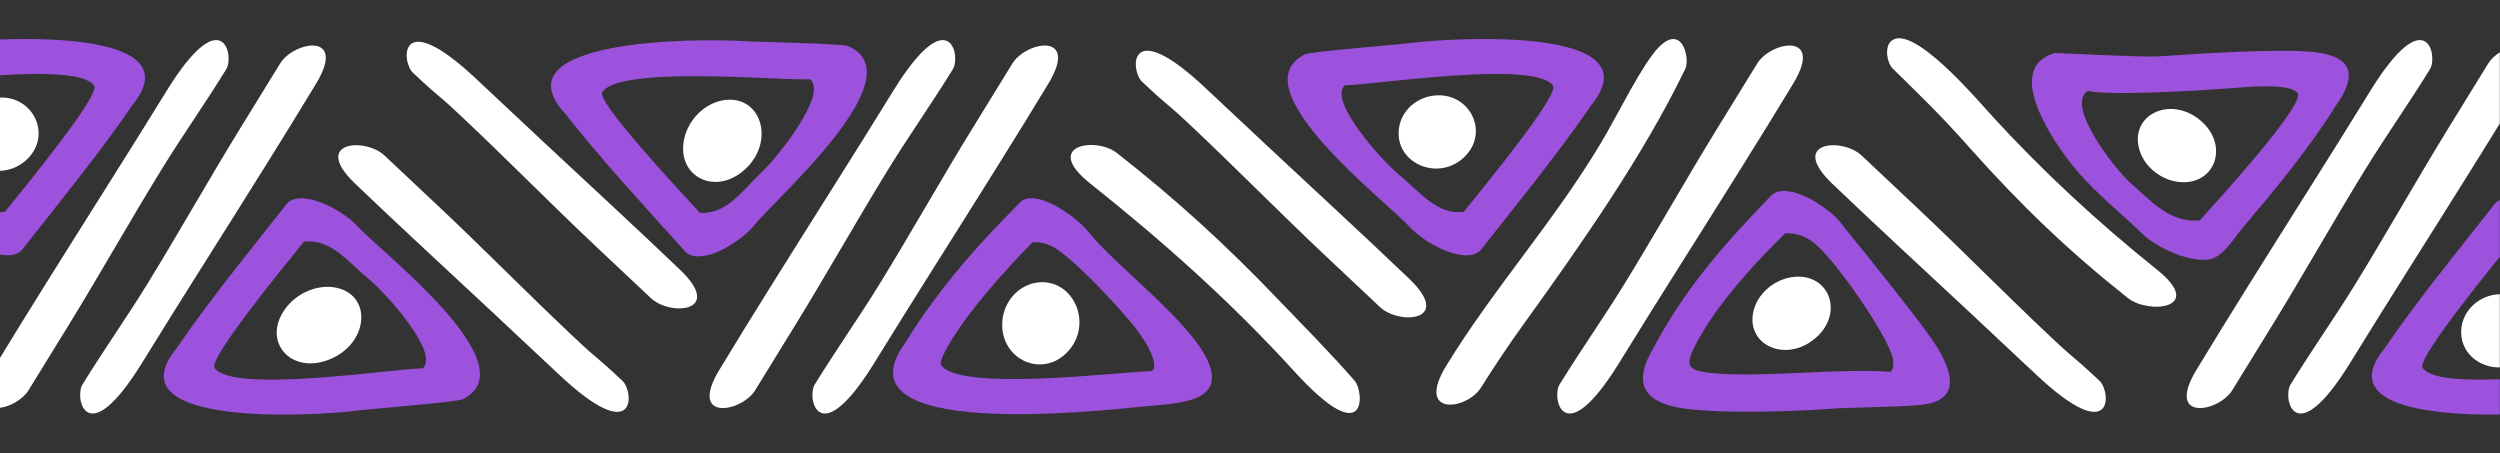
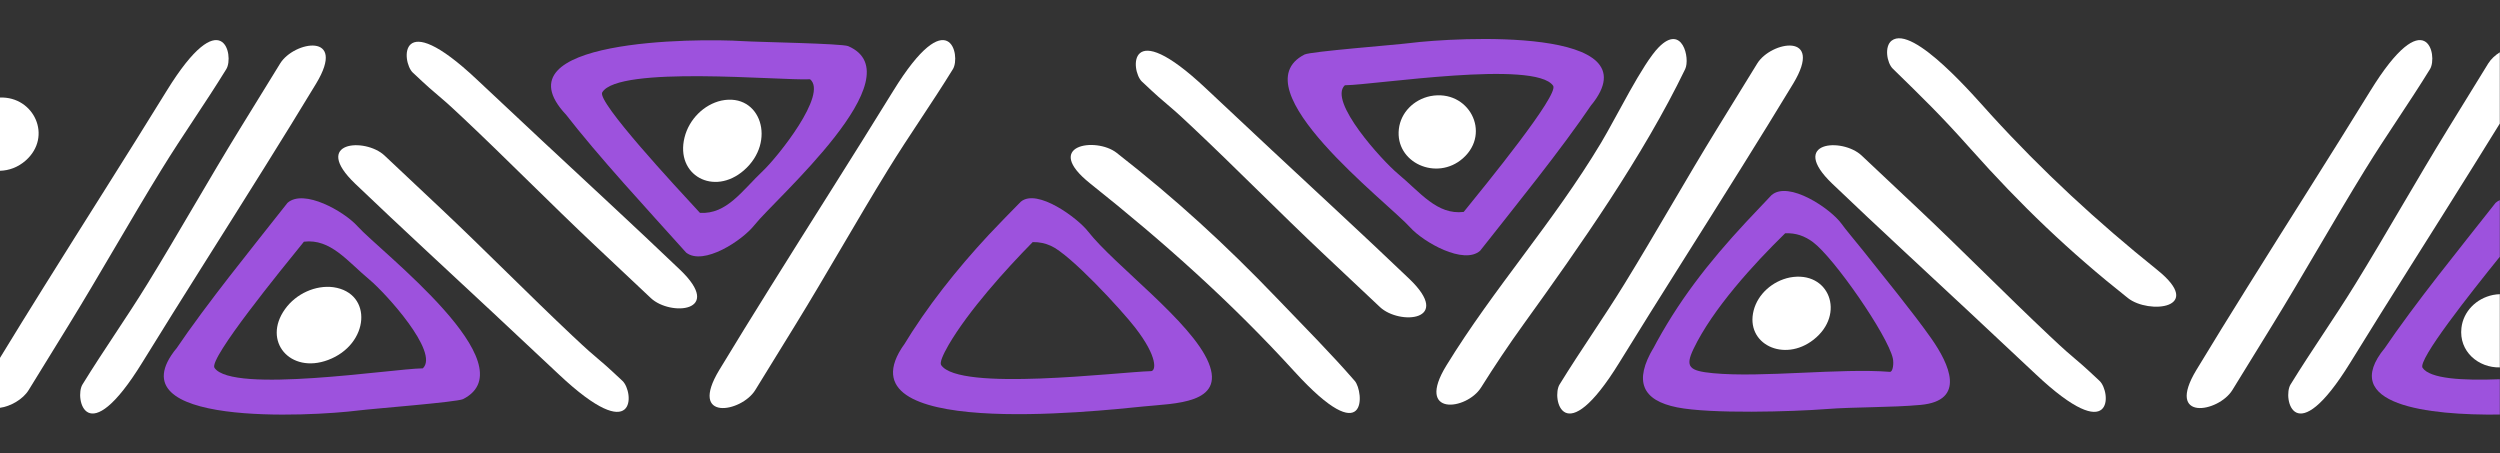
<svg xmlns="http://www.w3.org/2000/svg" fill="#000000" height="85.3" preserveAspectRatio="xMidYMid meet" version="1" viewBox="0.0 -7.2 470.3 85.3" width="470.3" zoomAndPan="magnify">
  <rect x="0.0" y="-7.2" width="470.3" height="85.3" fill="#333333" stroke="none" />
  <g>
    <g id="change1_1">
      <path clip-rule="evenodd" d="M470.264,48.141v13.773 c-3.989,0.102-7.739-2.978-7.218-7.447c0.358-3.059,2.762-5.525,5.933-6.18 C469.418,48.203,469.847,48.154,470.264,48.141L470.264,48.141z" fill="#ffffff" fill-rule="evenodd" />
    </g>
    <g id="change2_1">
      <path clip-rule="evenodd" d="M67.254,35.361c4.226,4.703,32.343,26.145,19.869,32.516 c-1.129,0.576-17.01,1.801-19.691,2.141c-8.863,1.123-46.431,3.174-34.193-11.742l-0.296,0.44 c6.063-8.969,14.313-19.068,21.141-27.752C57.142,28.252,64.741,32.564,67.254,35.361L67.254,35.361z M57.175,38.267 c-4.122,5.082-17.974,22.049-16.825,23.732c3.348,4.912,33.512,0.164,39.117,0.098c0.043-0.002,0.061,0,0.069,0 c3.208-3.004-7.111-14.252-9.966-16.631C65.324,41.929,62.198,37.666,57.175,38.267L57.175,38.267z" fill="#9d52dd" fill-rule="evenodd" />
    </g>
    <g id="change1_2">
      <path d="M15.511,65.136c4.123-6.691,8.114-12.271,12.236-18.965 c5.764-9.361,11.659-19.838,17.424-29.197c2.51-4.076,5.018-8.156,7.531-12.23 c2.606-4.227,12.646-5.955,6.774,3.772c-3.147,5.215-6.363,10.395-9.586,15.566 C42.209,36.404,34.376,48.639,26.763,61C16.227,78.109,13.984,67.617,15.511,65.136L15.511,65.136z" fill="#ffffff" />
    </g>
    <g id="change1_3">
      <path d="M117.11,64.465c-5.799-5.457-3.614-3.027-9.412-8.486 c-8.111-7.633-16.651-16.312-24.762-23.947c-3.533-3.324-7.063-6.65-10.597-9.973 c-3.665-3.447-13.835-2.662-5.521,5.301c4.458,4.268,8.97,8.486,13.49,12.697 c10.765,10.023,14.099,13.086,24.808,23.164C119.94,77.174,119.26,66.488,117.11,64.465L117.11,64.465z" fill="#ffffff" />
    </g>
    <g id="change2_2">
      <path clip-rule="evenodd" d="M141.932,35.135c3.901-4.949,30.517-28.055,17.639-33.654 c-1.165-0.506-17.096-0.766-19.794-0.943c-8.921-0.582-46.549-0.35-33.334,13.795l-0.325-0.42 c6.655,8.582,15.567,18.158,22.965,26.41C132.319,42.842,139.613,38.078,141.932,35.135L141.932,35.135z M131.677,32.846c-4.456-4.822-19.42-20.912-18.387-22.664c3.009-5.104,33.431-2.195,39.03-2.469 c0.043-0.004,0.061-0.004,0.07-0.006c3.404,2.803-6.138,14.656-8.827,17.201 C139.564,28.697,136.732,33.141,131.677,32.846L131.677,32.846z" fill="#9d52dd" fill-rule="evenodd" />
    </g>
    <g id="change1_4">
      <path d="M179.265,5.797c-4.122,6.691-8.114,12.271-12.235,18.965 c-5.765,9.361-11.66,19.836-17.425,29.197c-2.51,4.076-5.018,8.154-7.531,12.23 c-2.606,4.225-12.645,5.955-6.773-3.772c3.147-5.215,6.363-10.395,9.587-15.568 c7.68-12.32,15.515-24.557,23.126-36.916C178.549-7.176,180.793,3.316,179.265,5.797L179.265,5.797z" fill="#ffffff" />
    </g>
    <g id="change1_5">
      <path d="M77.666,6.469c5.8,5.457,3.614,3.027,9.412,8.486c8.111,7.633,16.652,16.312,24.763,23.947 c3.532,3.324,7.062,6.65,10.596,9.973c3.665,3.445,13.835,2.66,5.521-5.301 c-4.458-4.269-8.97-8.486-13.489-12.695c-10.766-10.025-14.1-13.088-24.809-23.166 C74.836-6.24,75.517,4.447,77.666,6.469L77.666,6.469z" fill="#ffffff" />
    </g>
    <g id="change2_3">
      <path clip-rule="evenodd" d="M204.676,36.33c4.962,6.363,19.544,17.035,22.69,24.719 c3.163,7.725-6.421,7.627-12.171,8.207c-9.171,0.926-57.845,6.275-45.081-11.703 c-0.092,0.15-0.183,0.307-0.274,0.459c4.528-7.494,10.105-14.514,16.155-21.027 c2.042-2.164,4.078-4.254,6.036-6.234C195.108,28.156,202.781,33.869,204.676,36.33L204.676,36.33z M194.272,38.342c-5.144,5.225-12.07,12.926-15.811,19.324c-1.122,1.947-1.708,3.363-1.417,3.803 c3.354,5.053,33.245,1.326,39.482,1.15c0.924-0.025,1.359-2.594-2.984-8.195 c-2.632-3.397-12.184-13.742-15.844-15.377C196.665,38.58,195.54,38.318,194.272,38.342L194.272,38.342z" fill="#9d52dd" fill-rule="evenodd" />
    </g>
    <g id="change1_6">
-       <path d="M153.265,65.136c4.122-6.691,8.114-12.271,12.234-18.965 c5.765-9.361,11.66-19.838,17.425-29.197c2.51-4.076,5.019-8.156,7.531-12.23 c2.605-4.227,12.645-5.955,6.774,3.772c-3.148,5.215-6.363,10.395-9.588,15.566 c-7.68,12.322-15.514,24.557-23.126,36.918C153.981,78.109,151.736,67.617,153.265,65.136L153.265,65.136z" fill="#ffffff" />
-     </g>
+       </g>
    <g id="change1_7">
      <path d="M254.862,64.465c-4.57-5.262-9.563-10.266-14.587-15.506 c-9.761-10.182-19.124-18.744-30.213-27.41c-3.919-3.064-14.056-1.457-4.96,5.781 c13.893,11.051,26.581,22.387,38.398,35.352C257.425,77.961,256.586,66.465,254.862,64.465L254.862,64.465z" fill="#ffffff" />
    </g>
    <g id="change2_4">
      <path clip-rule="evenodd" d="M265.274,35.572 c-4.225-4.701-32.342-26.145-19.867-32.516c1.128-0.576,17.009-1.801,19.689-2.141 c8.864-1.125,46.432-3.176,34.195,11.742l0.296-0.438c-6.064,8.967-14.314,19.066-21.142,27.75 C275.387,42.681,267.788,38.371,265.274,35.572L265.274,35.572z M275.354,32.666 c4.122-5.082,17.974-22.049,16.824-23.732c-3.347-4.912-33.511-0.164-39.115-0.098c-0.043,0.002-0.062,0-0.07,0 c-3.209,3.002,7.11,14.252,9.964,16.629C267.205,29.004,270.331,33.267,275.354,32.666L275.354,32.666z" fill="#9d52dd" fill-rule="evenodd" />
    </g>
    <g id="change1_8">
      <path d="M317.017,5.797c-7.908,16.365-19.742,33.207-30.421,48.02 c-2.779,3.853-5.454,7.856-7.972,11.869c-2.719,4.334-12.442,5.508-6.535-4.119 c8.976-14.625,20.112-26.902,29.104-41.902c2.894-4.83,7.786-14.885,10.871-18 C316.473-2.789,317.978,3.779,317.017,5.797L317.017,5.797z" fill="#ffffff" />
    </g>
    <g id="change1_9">
      <path d="M214.827,8.156c5.8,5.457,3.614,3.027,9.412,8.486c8.111,7.633,16.651,16.312,24.761,23.947 c3.534,3.324,7.064,6.652,10.597,9.975c3.666,3.443,13.836,2.658,5.522-5.303 c-4.458-4.268-8.971-8.486-13.49-12.695c-10.765-10.025-14.1-13.088-24.808-23.166 C211.998-4.553,212.678,6.135,214.827,8.156L214.827,8.156z" fill="#ffffff" />
    </g>
    <g id="change2_5">
      <path clip-rule="evenodd" d="M346.435,34.902c0.736,1.037,2.314,2.889,4.212,5.25 c3.702,4.684,9.233,11.426,12.662,16.307c3.399,4.838,6.605,11.717-2.004,12.512 c-5.476,0.506-12.449,0.371-17.71,0.779c-6.436,0.5-21.765,0.938-28.064-0.31 c-6.659-1.318-8.207-4.949-4.455-11.24c-0.089,0.172-0.176,0.342-0.264,0.516 c4.774-9.129,10.563-16.508,17.642-24.127c1.643-1.752,3.251-3.443,4.783-5.061 C336.438,26.701,344.357,32.027,346.435,34.902L346.435,34.902z M335.823,36.687 c-5.967,5.832-13.635,14.244-17.229,21.732c-1.64,3.416-0.839,4.156,3.691,4.588 c9.196,0.875,24.033-0.996,33.231-0.254c0.607,0.049,0.761-1.652,0.569-2.523 c-0.951-4.316-11.004-18.871-15.019-21.873C339.526,37.205,337.843,36.59,335.823,36.687L335.823,36.687z" fill="#9d52dd" fill-rule="evenodd" />
    </g>
    <g id="change1_10">
      <path d="M293.382,65.136c4.121-6.691,8.113-12.271,12.234-18.965 c5.766-9.361,11.66-19.838,17.425-29.197c2.51-4.076,5.019-8.156,7.531-12.23 c2.607-4.227,12.646-5.955,6.775,3.772c-3.149,5.215-6.363,10.395-9.588,15.566 c-7.679,12.322-15.514,24.557-23.126,36.918C294.098,78.109,291.853,67.617,293.382,65.136L293.382,65.136z" fill="#ffffff" />
    </g>
    <g id="change1_11">
      <path d="M394.981,64.465c-5.8-5.457-3.614-3.027-9.412-8.486 c-8.111-7.633-16.652-16.312-24.763-23.947c-3.532-3.324-7.062-6.65-10.597-9.973 c-3.665-3.447-13.835-2.662-5.521,5.301c4.457,4.268,8.969,8.486,13.49,12.697 c10.765,10.023,14.098,13.086,24.808,23.164C397.811,77.174,397.131,66.488,394.981,64.465L394.981,64.465z" fill="#ffffff" />
    </g>
    <g id="change2_6">
-       <path clip-rule="evenodd" d="M403.046,36.814c-3.592-3.562-8.528-7.348-12.668-12.285 c-3.822-4.562-13.817-18.916-3.82-21.75c0.185-0.053,16.522,0.826,19.5,0.627c6.773-0.457,22.773-1.539,29.262-0.805 c6.875,0.775,8.463,3.939,4.082,10.109c0.101-0.164,0.202-0.326,0.303-0.49 c-5.248,8.463-11.358,15.787-17.798,23.416c-2.055,2.436-3.81,5.777-6.752,6.024 C411.38,41.976,405.626,39.332,403.046,36.814L403.046,36.814z M413.824,34.234 c2.247-2.451,19.955-21.793,18.408-23.902c-1.535-2.09-10.315-1.088-13.575-0.854 c-4.735,0.34-22.247,1.399-25.898,0.408c-4.335,2.705,5.222,14.891,7.937,17.244 C404.416,30.359,408.234,34.894,413.824,34.234L413.824,34.234z" fill="#9d52dd" fill-rule="evenodd" />
-     </g>
+       </g>
    <g id="change1_12">
      <path d="M457.136,5.797c-4.122,6.691-8.114,12.271-12.236,18.965 c-5.764,9.361-11.66,19.836-17.424,29.197c-2.511,4.076-5.018,8.154-7.531,12.23 c-2.606,4.225-12.646,5.955-6.773-3.772c3.147-5.215,6.363-10.395,9.586-15.568 c7.681-12.32,15.514-24.557,23.125-36.916C456.42-7.176,458.664,3.316,457.136,5.797L457.136,5.797z" fill="#ffffff" />
    </g>
    <g id="change1_13">
      <path d="M356.066,5.711c5.726,5.604,8.869,8.605,14.641,15.086 c9.429,10.584,18.498,19.293,29.602,28.078c3.904,3.09,14.612,2.002,5.516-5.297 c-11.356-9.111-21.649-18.633-31.268-29.18c-2.868-3.145-14.675-17.031-18.693-13.957 C354.428,1.539,354.983,4.664,356.066,5.711L356.066,5.711z" fill="#ffffff" />
    </g>
    <g id="change2_7">
-       <path clip-rule="evenodd" d="M0,0.224C13.8-0.278,34.358,1.068,24.849,12.658 l0.296-0.438c-6.063,8.967-14.314,19.066-21.142,27.75C3.028,40.836,1.588,40.984,0,40.697v-7.975 c0.298,0,0.602-0.019,0.912-0.057c4.123-5.082,17.974-22.049,16.826-23.732C16.127,6.57,8.306,6.443,0,6.955 V0.224L0,0.224z" fill="#9d52dd" fill-rule="evenodd" />
-     </g>
+       </g>
    <g id="change1_14">
      <path d="M42.576,5.797c-4.123,6.691-8.114,12.271-12.235,18.965 c-5.765,9.361-11.66,19.836-17.425,29.197c-2.51,4.076-5.018,8.154-7.531,12.23 C4.31,67.933,1.967,69.252,0,69.516v-9.389c2.702-4.443,5.446-8.861,8.199-13.277 c7.679-12.32,15.514-24.557,23.125-36.916C41.86-7.176,44.104,3.316,42.576,5.797L42.576,5.797z" fill="#ffffff" />
    </g>
    <g id="change2_8">
      <path clip-rule="evenodd" d="M470.264,70.787 c-13.512,0.164-30.437-1.793-21.643-12.512l-0.296,0.44c6.064-8.969,14.314-19.068,21.142-27.752 c0.239-0.213,0.508-0.381,0.798-0.512v10.646c-5.485,6.795-15.515,19.459-14.53,20.902 c1.401,2.055,7.5,2.42,14.53,2.141V70.787L470.264,70.787z" fill="#9d52dd" fill-rule="evenodd" />
    </g>
    <g id="change1_15">
      <path d="M430.894,65.136c4.123-6.691,8.114-12.271,12.236-18.965 c5.764-9.361,11.66-19.838,17.424-29.197c2.511-4.076,5.019-8.156,7.531-12.23 c0.504-0.818,1.287-1.541,2.179-2.107v13.404c-1.656,2.686-3.322,5.363-4.992,8.041 c-7.679,12.322-15.514,24.557-23.125,36.918C431.609,78.109,429.366,67.617,430.894,65.136L430.894,65.136z" fill="#ffffff" />
    </g>
    <g id="change3_1">
      <path clip-rule="evenodd" d="M62.709,46.828c7.507,1.08,6.81,10.773-0.998,13.693 c-7.12,2.664-12.422-3.533-8.09-9.576C55.711,48.031,59.374,46.398,62.709,46.828L62.709,46.828z" fill="#ffffff" fill-rule="evenodd" />
    </g>
    <g id="change3_2">
      <path clip-rule="evenodd" d="M135.705,11.723c7.417-1.543,10.422,7.742,4.234,13.125 c-5.642,4.908-12.931,0.926-11.165-6.189C129.625,15.226,132.429,12.457,135.705,11.723L135.705,11.723z" fill="#ffffff" fill-rule="evenodd" />
    </g>
    <g id="change3_3">
-       <path clip-rule="evenodd" d="M194.516,46.056c7.193-1.541,11.537,7.744,6.124,13.127 c-4.935,4.908-12.797,0.924-12.057-6.191C188.941,49.56,191.345,46.791,194.516,46.056L194.516,46.056z" fill="#ffffff" fill-rule="evenodd" />
-     </g>
+       </g>
    <g id="change3_4">
      <path clip-rule="evenodd" d="M269.087,10.879c7.195-1.375,11.538,6.899,6.125,11.695 c-4.936,4.371-12.799,0.822-12.057-5.518C263.512,14,265.918,11.533,269.087,10.879L269.087,10.879z" fill="#ffffff" fill-rule="evenodd" />
    </g>
    <g id="change3_5">
      <path clip-rule="evenodd" d="M336.715,44.998c7.391-1.373,10.557,6.898,4.462,11.695 c-5.558,4.373-12.916,0.824-11.273-5.516C330.695,48.121,333.451,45.654,336.715,44.998L336.715,44.998z" fill="#ffffff" fill-rule="evenodd" />
    </g>
    <g id="change3_6">
-       <path clip-rule="evenodd" d="M409.212,26.931c7.389,1.373,10.557-6.9,4.461-11.695 c-5.558-4.373-12.915-0.824-11.271,5.516C403.193,23.808,405.949,26.275,409.212,26.931L409.212,26.931z" fill="#ffffff" fill-rule="evenodd" />
-     </g>
+       </g>
    <g id="change3_7">
      <path clip-rule="evenodd" d="M0,11.15c6.403-0.229,9.921,7.34,4.839,11.842 C3.382,24.283,1.67,24.883,0,24.926V11.15L0,11.15z" fill="#ffffff" fill-rule="evenodd" />
    </g>
  </g>
</svg>